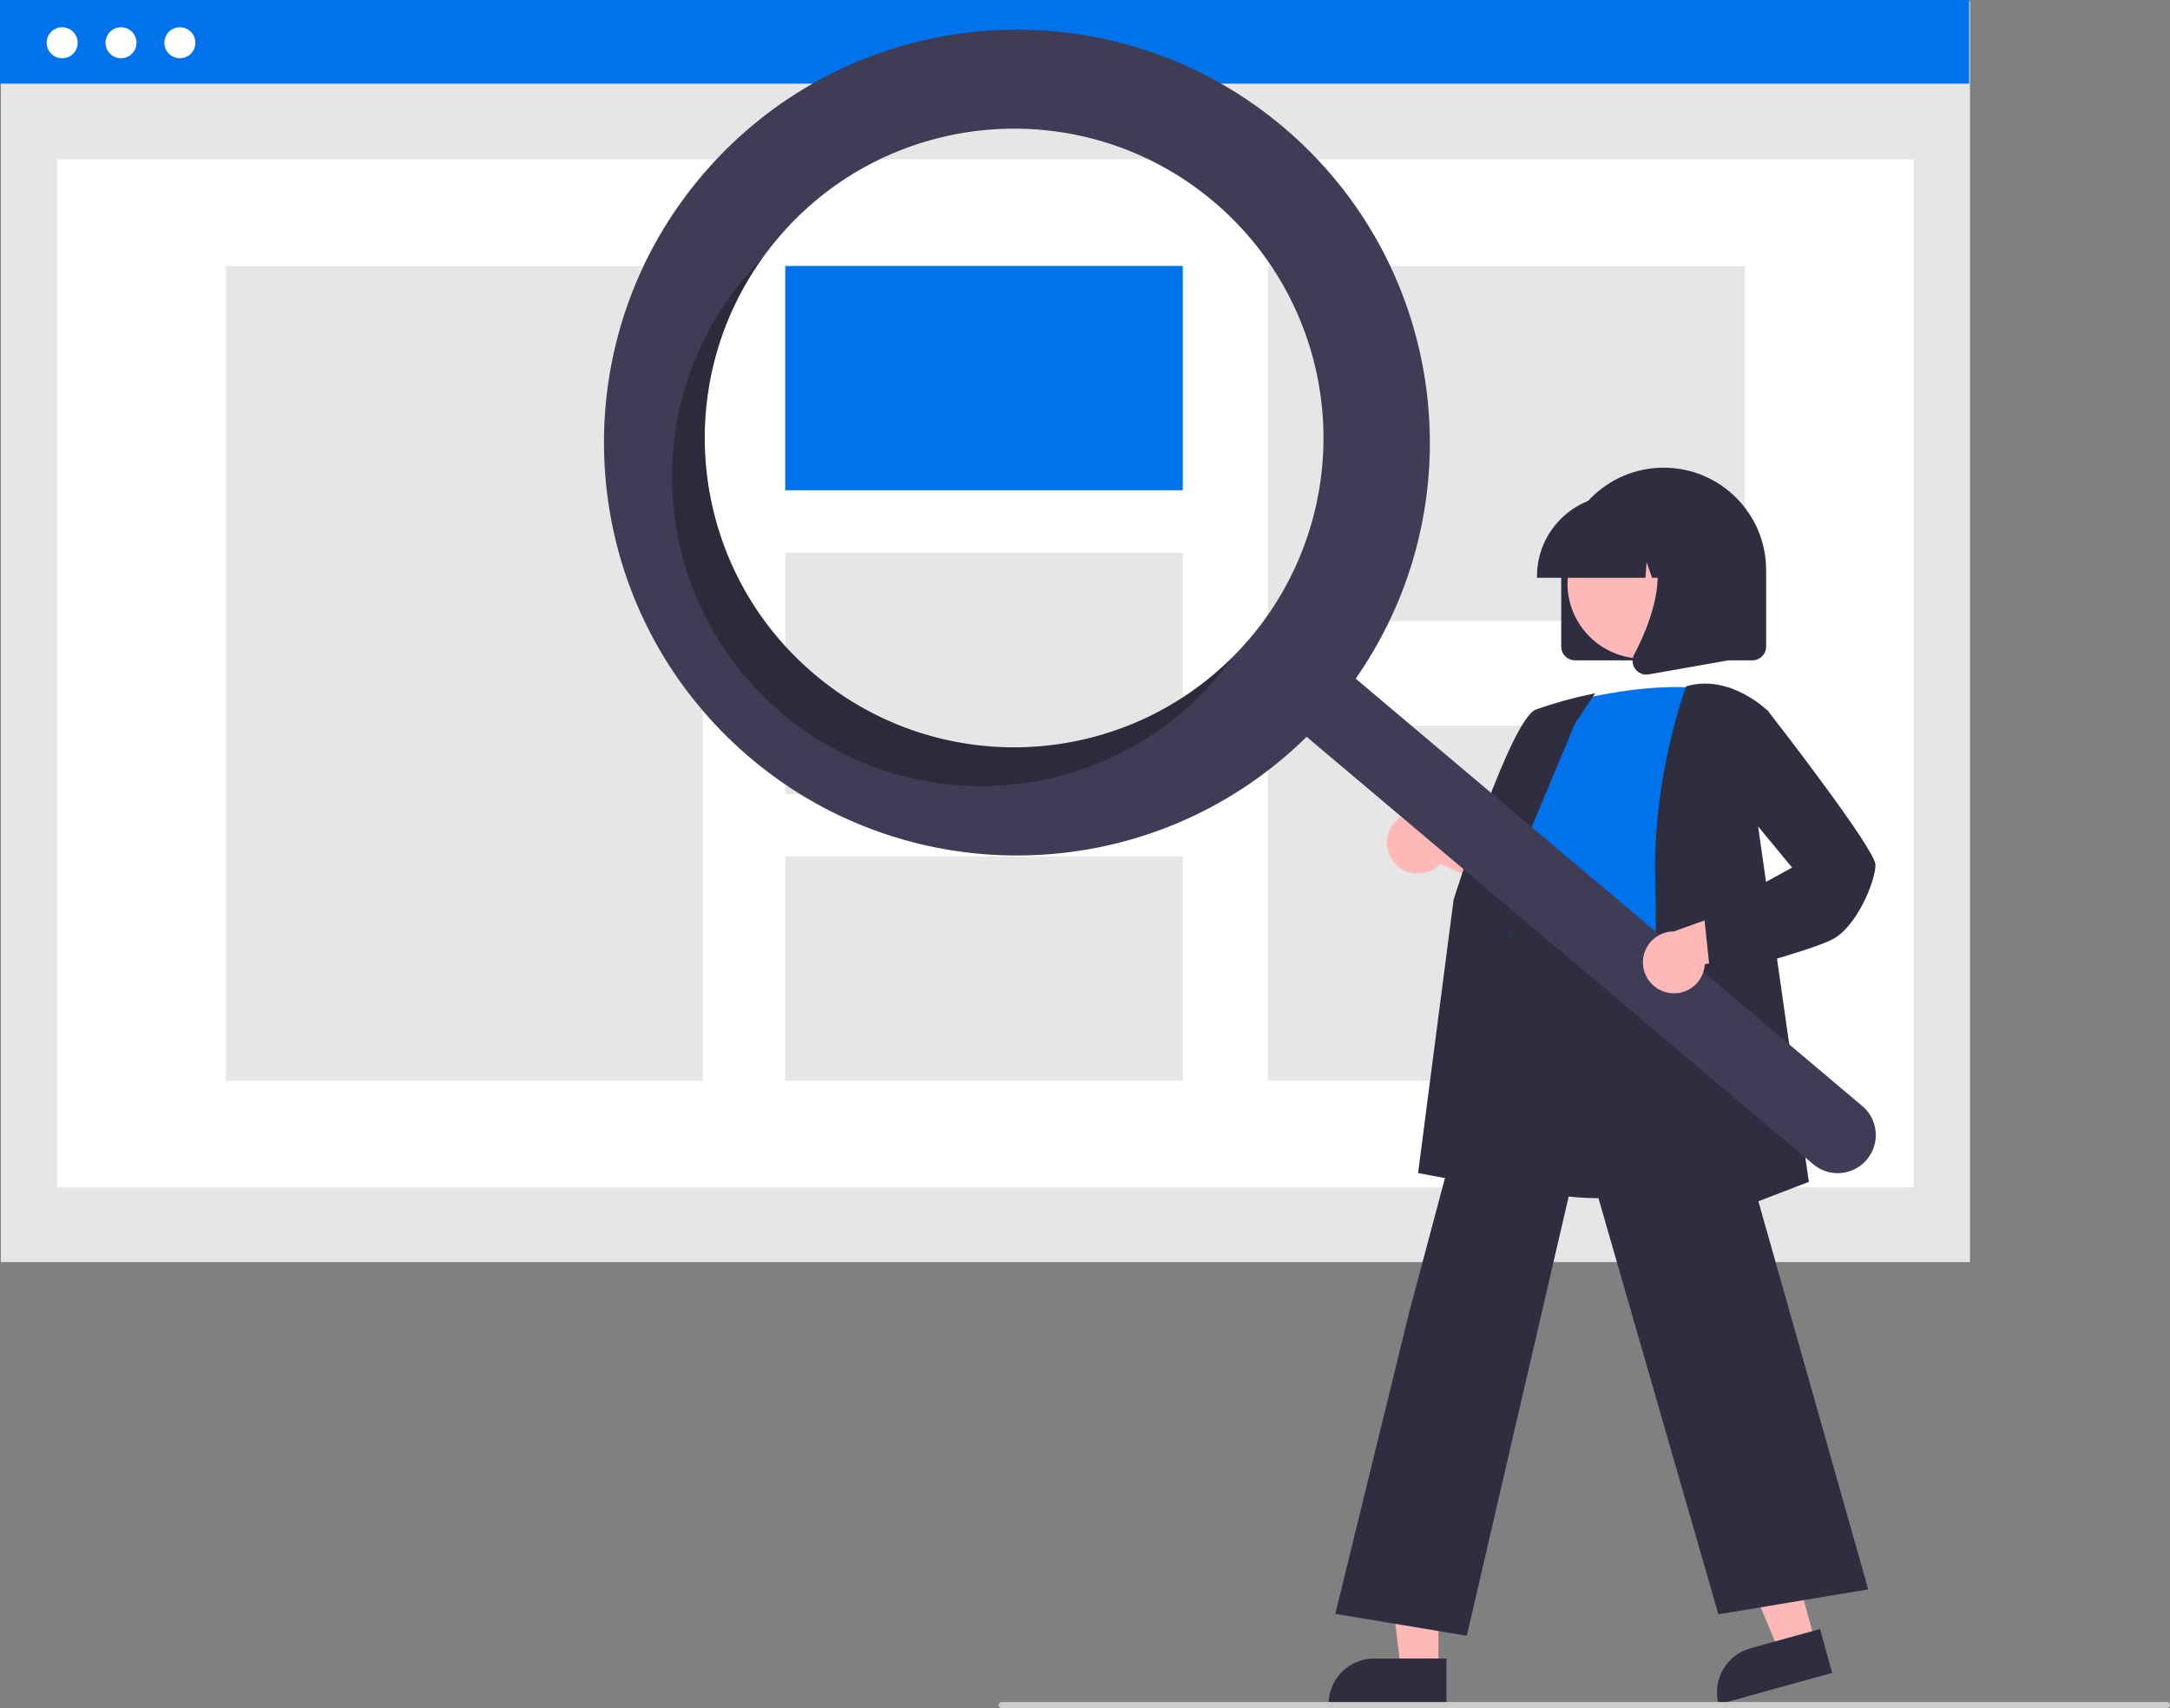
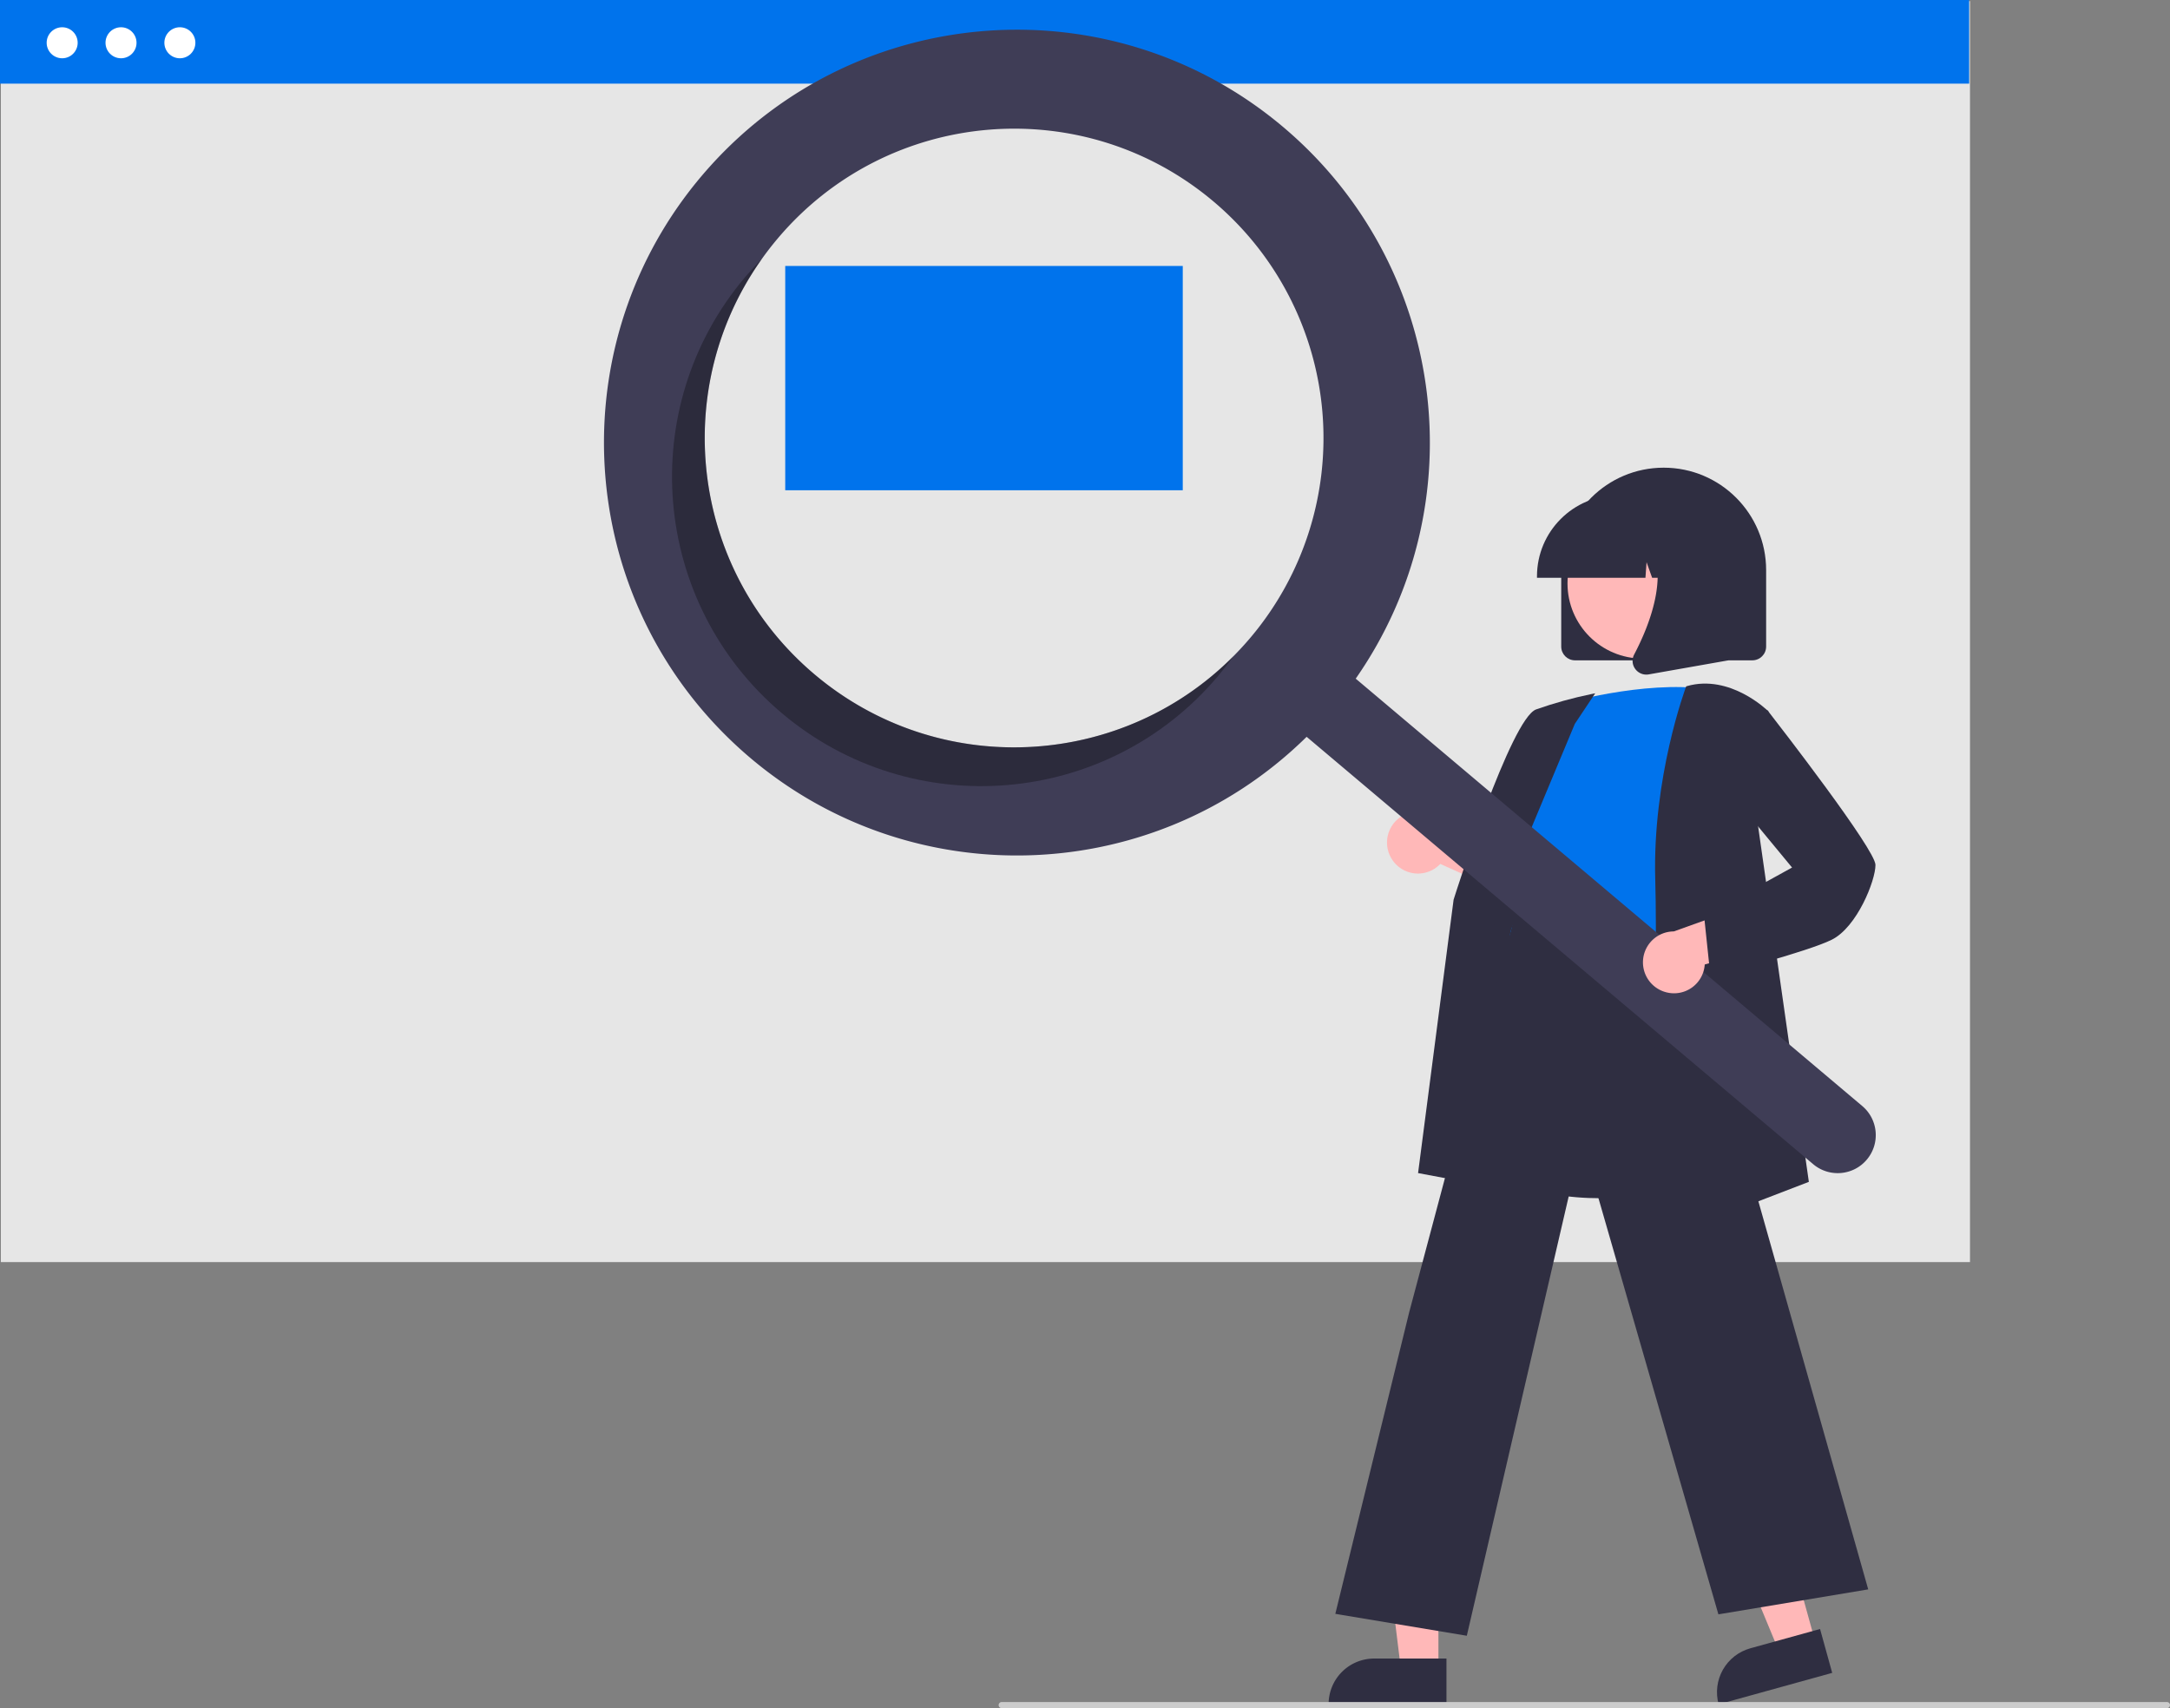
<svg xmlns="http://www.w3.org/2000/svg" width="709.533" height="558.594">
  <rect width="100%" height="100%" fill="#808080" stroke="none" />
  <path fill="#e6e6e6" d="M.275.365h643.862v412.358H.275z" />
-   <path fill="#fff" d="M18.686 52.085h607.039v336.243H18.686z" />
  <path fill="#0073ec" d="M0 0h643.862v27.354H0z" />
  <g fill="#fff">
    <circle cx="20.327" cy="13.985" r="5.07" />
    <circle cx="39.571" cy="13.985" r="5.07" />
    <circle cx="58.814" cy="13.985" r="5.07" />
  </g>
  <path fill="#e6e6e6" d="M73.844 86.973h155.981V353.44H73.844z" />
  <path fill="#0073ec" d="M256.75 86.973h129.984v73.348H256.75z" />
  <path d="M256.75 180.747h129.984v78.919H256.75zm0 99.345h129.984v73.348H256.75zM414.587 86.973h155.981v116.125H414.587zm0 150.342h155.981V353.44H414.587z" fill="#e6e6e6" />
  <path d="M510.479 211.44v-25c0-18.502 14.998-33.5 33.5-33.5s33.5 14.998 33.5 33.5v25c-.003 2.484-2.016 4.497-4.5 4.5h-58c-2.484-.003-4.497-2.016-4.5-4.5z" fill="#2f2e41" />
  <path fill="#ffb8b8" d="M593.514 536.786l-11.816 3.27-18.236-44.018 17.439-4.826 12.613 45.574z" />
  <path d="M572.324 539.016l22.787-6.306h0l3.971 14.348h0l-37.135 10.277h0 0c-1.053-3.805-.551-7.873 1.395-11.308s5.177-5.957 8.982-7.01z" fill="#2f2e41" />
  <path fill="#ffb8b8" d="M470.328 545.875h-12.26l-5.833-47.288h18.095l-.002 47.288z" />
  <path d="M449.311 542.372h23.644a0 0 0 0 1 0 0v14.887a0 0 0 0 1 0 0h-38.531a0 0 0 0 1 0 0h0a14.887 14.887 0 0 1 14.887-14.887z" fill="#2f2e41" />
  <path d="M455.545 281.598c1.771 2.391 4.511 3.875 7.482 4.052s5.867-.971 7.91-3.135l32.59 14.658-2.964-18.332-30.494-11.109a10.11 10.11 0 0 0-14.524 13.865z" fill="#ffb8b8" />
  <path d="M523.259 391.836c-10.239 0-20.839-1.525-29.749-6.062-9.561-4.772-16.703-13.311-19.709-23.565-4.642-14.699 1.211-29.14 6.871-43.105 3.508-8.654 6.821-16.827 7.68-24.884l.3-2.86c1.339-12.848 2.495-23.943 8.897-28.105 3.318-2.157 7.78-2.28 13.641-.377l55.045 17.881-2.024 104.49-.334.112c-.288.097-19.693 6.475-40.618 6.475z" fill="#2f2e41" />
  <path d="M510.229 230.348s27-8 48-5c0 0-12 66-8 88s-69.5 8.5-54.5-12.5l5-25s-10-10-1-22z" fill="#0073ec" />
  <g fill="#2f2e41">
    <path d="M496.948 389.855l-33.276-6.239 11.618-89.407c.781-2.496 18.778-59.143 26.952-62.208 5.935-2.09 12.004-3.776 18.166-5.047l1.184-.237-6.672 10.009-26.564 63.654z" />
    <path d="M479.61 534.919l-42.995-7.166 24.128-98.524 35.903-134.737.354 2.393c.028.178 3.382 17.78 53.151 9.97l.438-.068.121.426 60.152 212.538-48.99 8.165-44.683-155.067z" />
    <path d="M539.202 406.587l.027-.756c.03-.84 2.988-84.373 2-117.967-.991-33.709 9.922-62.901 10.032-63.192l.089-.234.241-.069c14.12-4.034 26.369 8.005 26.491 8.127l.172.172-4.021 33.176 17.216 120.642z" />
  </g>
  <circle cx="537.095" cy="190.797" r="24.561" fill="#ffb8b8" />
  <g fill="#2f2e41">
    <path d="M502.553 188.44c.017-14.629 11.871-26.483 26.5-26.5h5c14.629.017 26.483 11.871 26.5 26.5v.5h-10.567l-3.604-10.092-.721 10.092h-5.461l-1.818-5.092-.364 5.092h-35.466z" />
    <path d="M534.678 218.751c-1.012-1.371-1.149-3.201-.352-4.707 5.299-10.078 12.717-28.7 2.87-40.185l-.708-.825h28.587v42.92l-25.969 4.582c-.263.047-.529.07-.796.07a4.48 4.48 0 0 1-3.632-1.855z" />
  </g>
  <path d="M419.58 41.546C363.825-5.501 280.781.249 232.041 54.531s-45.546 137.464 7.212 187.849 135.998 49.752 187.982-1.431l165.618 139.748c5.247 4.436 13.098 3.779 17.534-1.468s3.779-13.098-1.468-17.534l-.018-.015-165.618-139.748c39.873-57.226 29.6-135.402-23.703-180.384zm-10.677 166.928c-36.029 42.698-99.85 48.105-142.548 12.077s-48.105-99.85-12.077-142.548 99.85-48.105 142.548-12.077h0a101.16 101.16 0 0 1 12.077 142.548z" fill="#3f3d56" />
  <path d="M266.355 220.551c-40.238-33.956-47.704-93.099-17.166-135.989q-2.901 2.922-5.609 6.12c-36.029 42.698-30.622 106.519 12.077 142.548s106.519 30.622 142.548-12.077q2.702-3.202 5.089-6.559c-37.141 37.318-96.697 39.909-136.938 5.957z" opacity=".3" />
  <path d="M544.98 324.536c2.891.707 5.946.097 8.344-1.666s3.892-4.497 4.08-7.467l34.433-9.557-13.997-12.203-30.552 10.947a10.11 10.11 0 0 0-2.308 19.947z" fill="#ffb8b8" />
  <path d="M559.292 319.477l-2.095-19.906 28.762-15.869-18.752-22.7 3.06-25.5 7.62-3.266.237.305c3.593 4.62 35.105 45.281 35.105 50.307 0 5.163-6.029 20.323-14.276 24.447-7.956 3.978-37.831 11.709-39.099 12.037z" fill="#2f2e41" />
  <path d="M708.533 558.594h-381a1 1 0 1 1 0-2h381a1 1 0 1 1 0 2z" fill="#ccc" />
</svg>